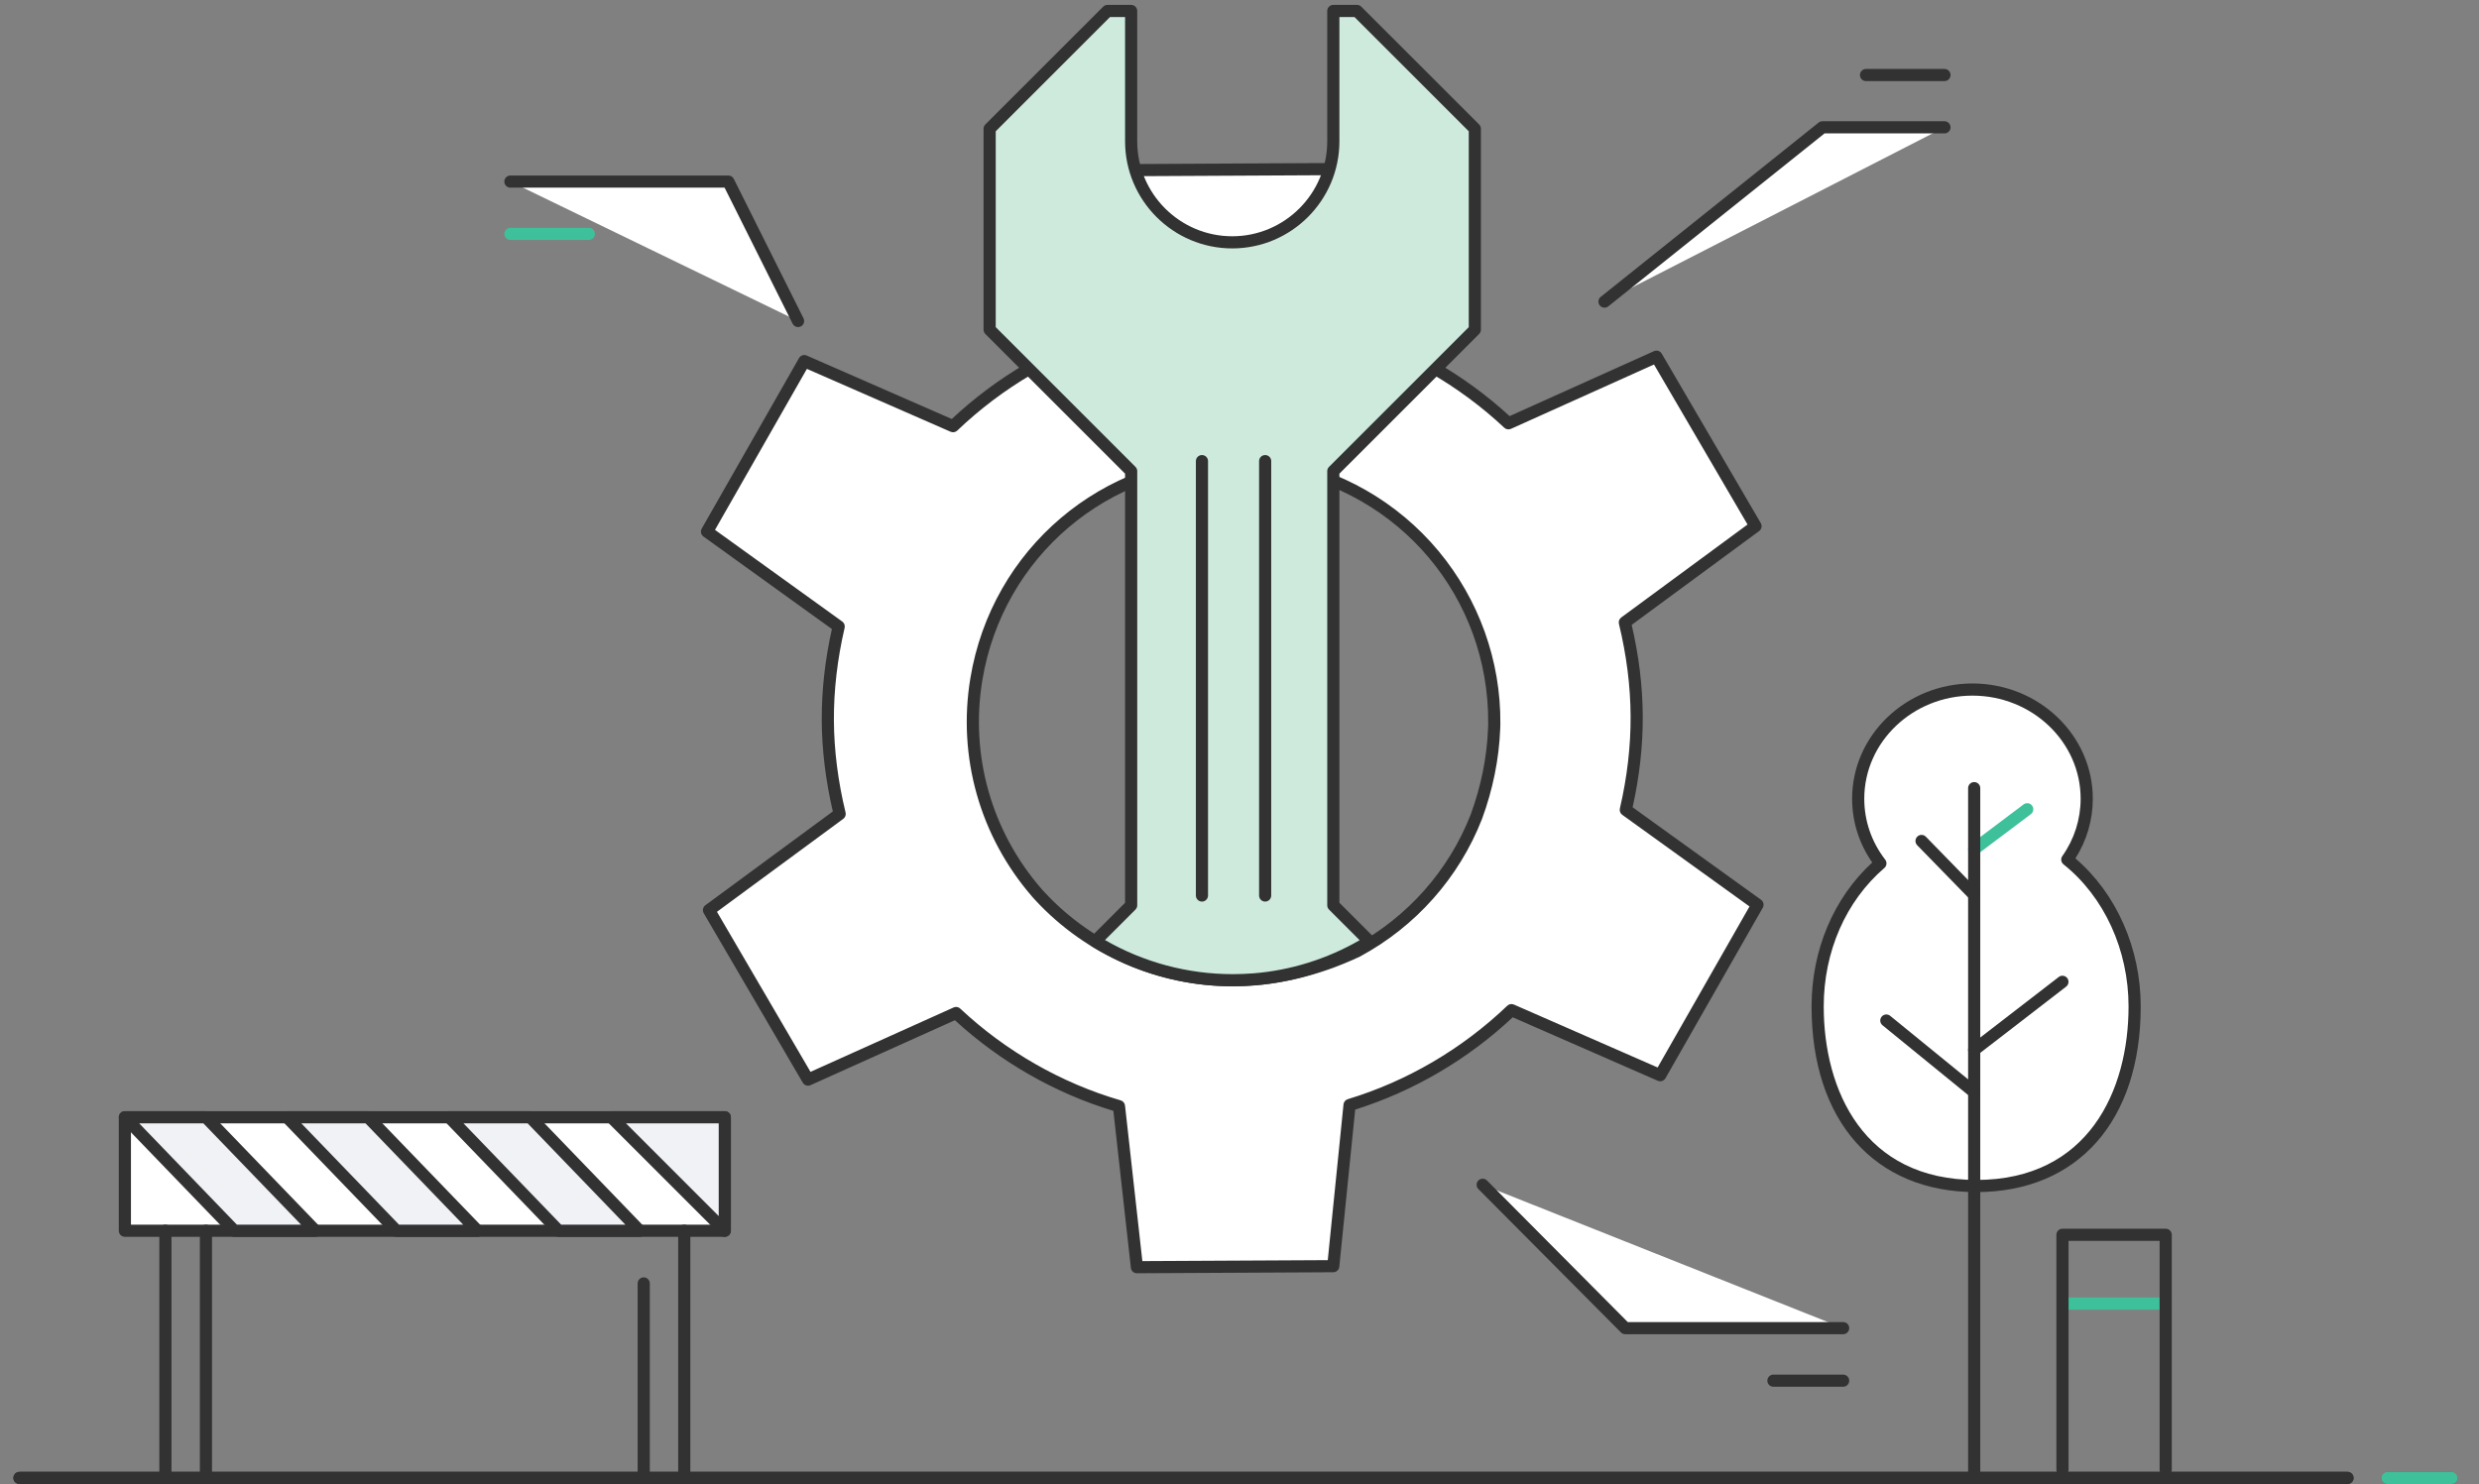
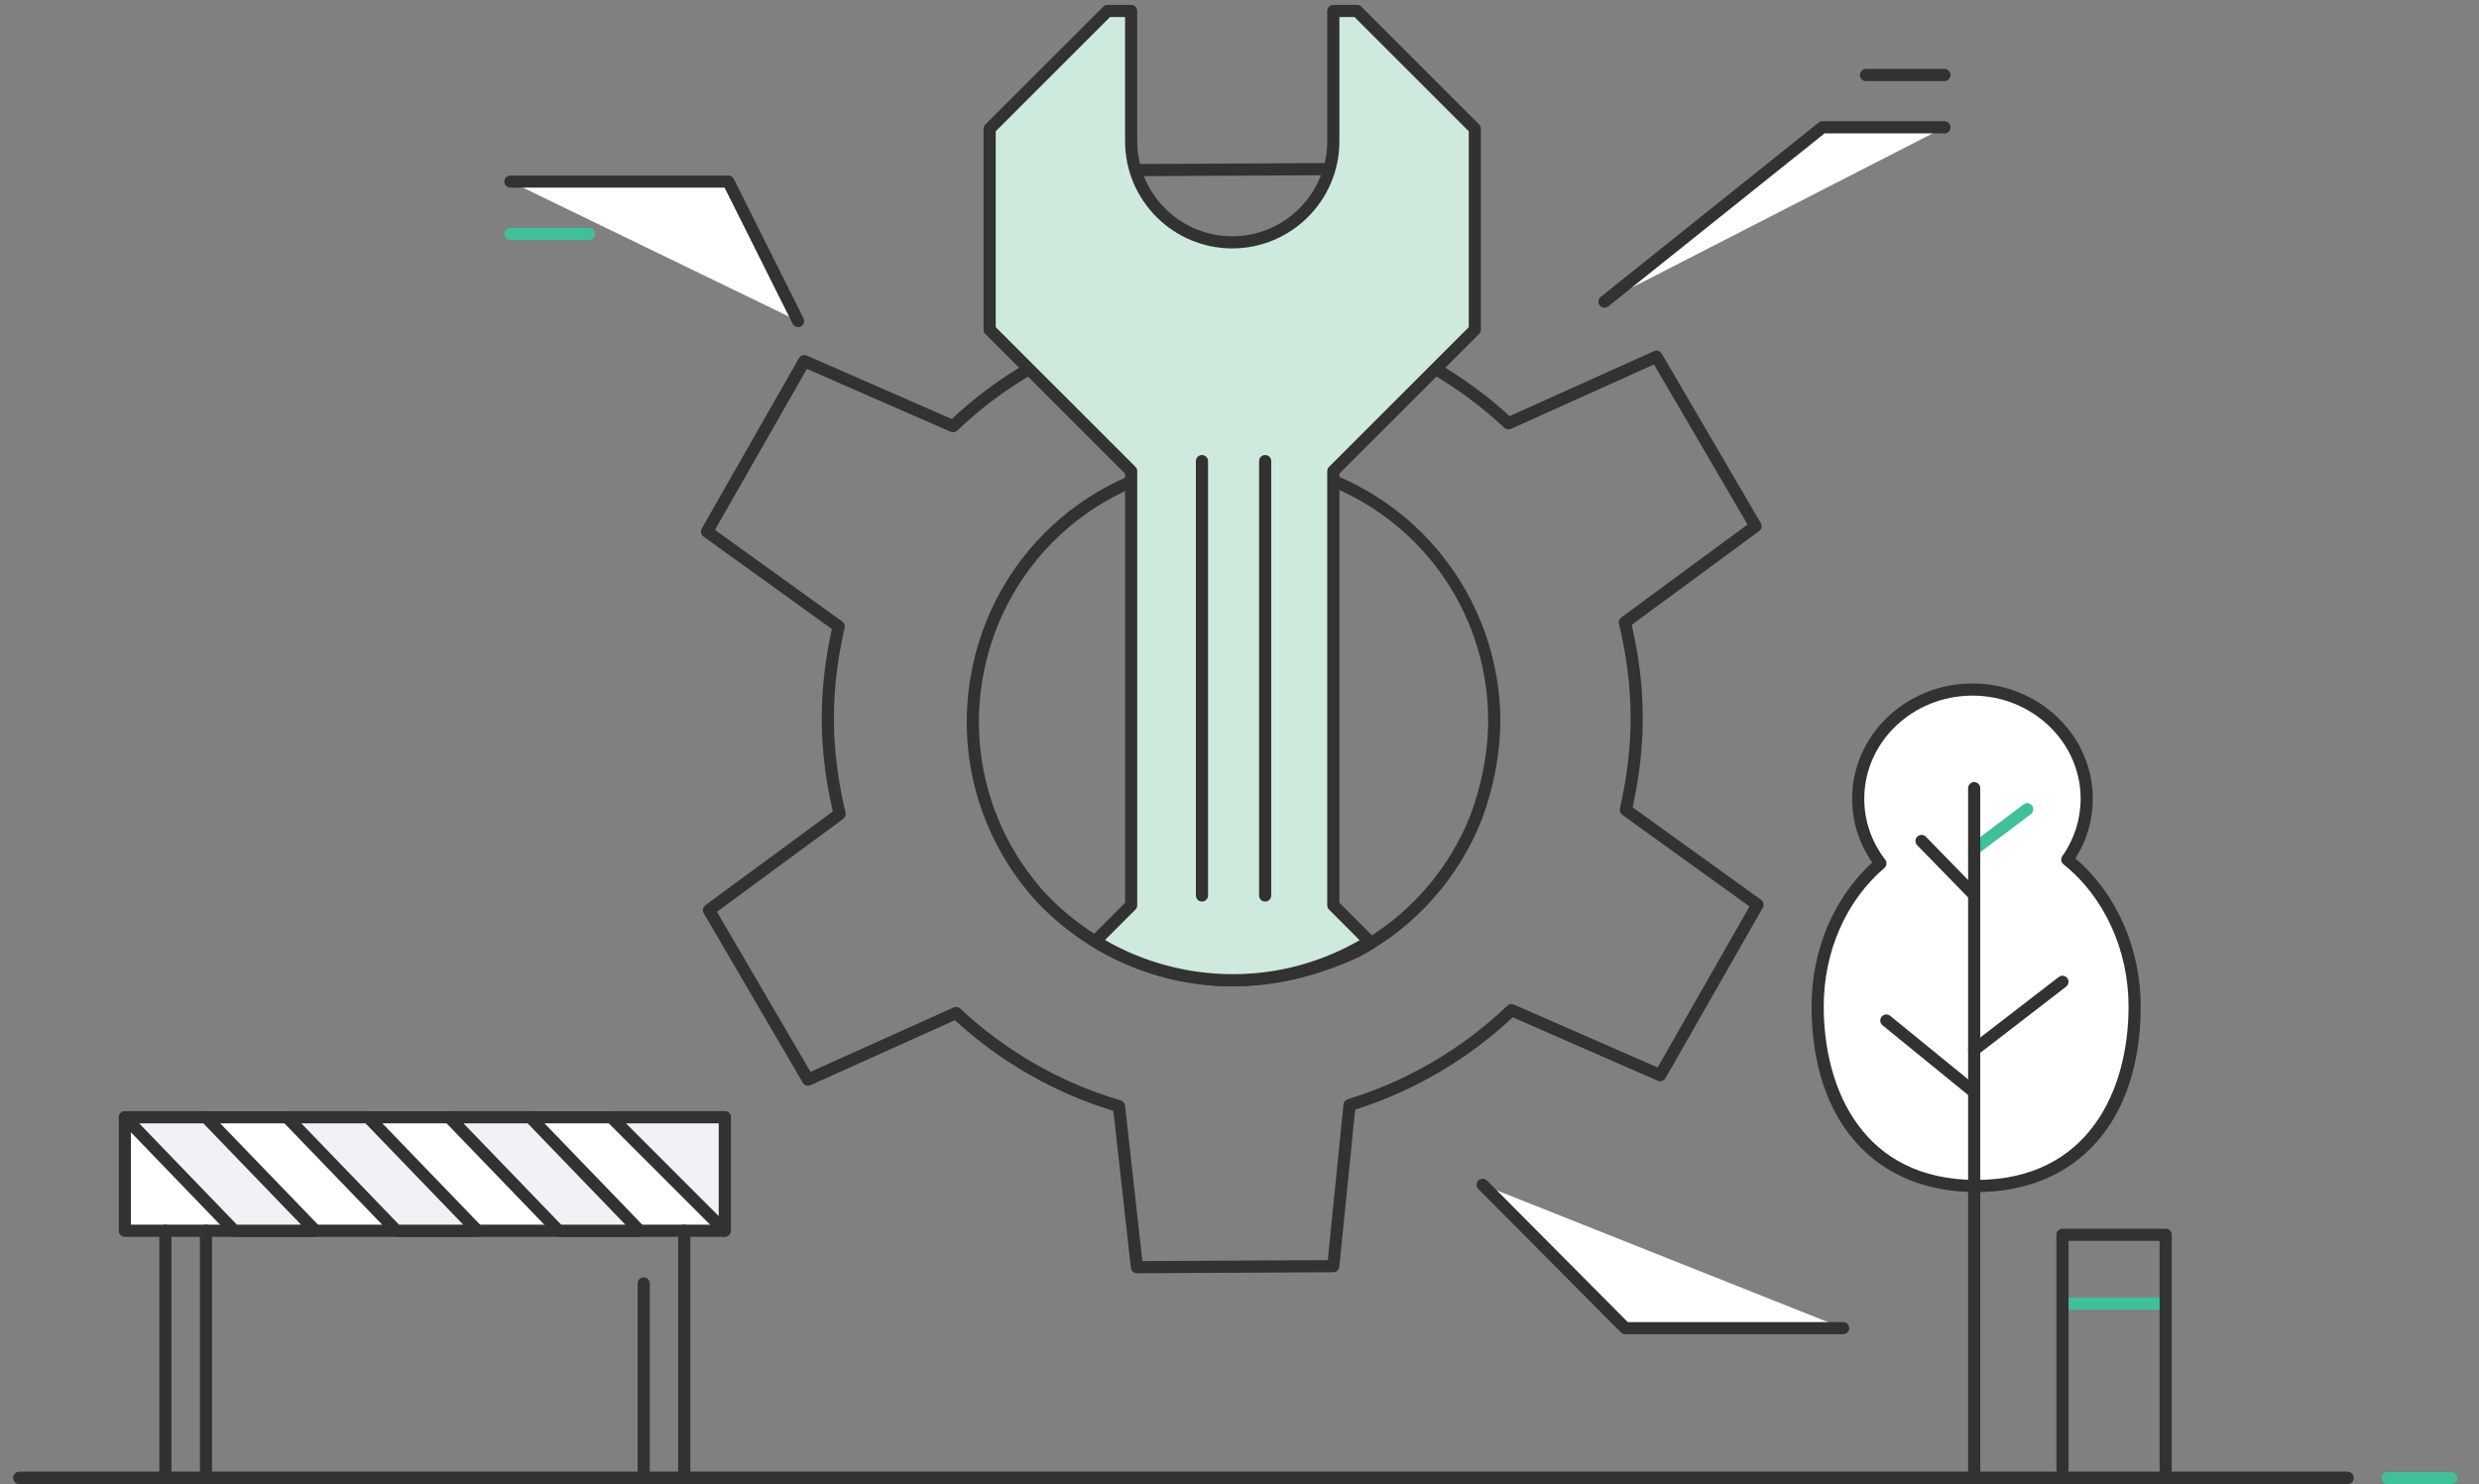
<svg xmlns="http://www.w3.org/2000/svg" version="1.1" id="레이어_1" x="0px" y="0px" width="334px" height="200px" viewBox="0 0 334 200" enable-background="new 0 0 334 200" xml:space="preserve">
  <rect x="0" y="0" width="334" height="200" fill="#808080" stroke="none" />
  <g>
    <g>
      <path fill="#CF2732" d="M330.311,200h-8.655c-0.452,0-0.818-0.366-0.818-0.818c0-0.454,0.366-0.82,0.818-0.82h8.655    c0.452,0,0.819,0.366,0.819,0.82C331.13,199.634,330.763,200,330.311,200z" />
    </g>
    <g>
      <path fill="#323233" d="M316.284,200H2.624c-0.452,0-0.82-0.366-0.82-0.818c0-0.454,0.368-0.82,0.82-0.82h313.66    c0.451,0,0.818,0.366,0.818,0.82C317.103,199.634,316.735,200,316.284,200z" />
    </g>
    <g>
      <g>
        <path fill="#3EC09A" d="M330.311,200h-8.655c-0.452,0-0.818-0.366-0.818-0.818c0-0.454,0.366-0.82,0.818-0.82h8.655     c0.452,0,0.819,0.366,0.819,0.82C331.13,199.634,330.763,200,330.311,200z" />
      </g>
      <g>
        <path fill="#323233" d="M316.284,200H2.624c-0.452,0-0.82-0.366-0.82-0.818c0-0.454,0.368-0.82,0.82-0.82h313.66     c0.451,0,0.818,0.366,0.818,0.82C317.103,199.634,316.735,200,316.284,200z" />
      </g>
    </g>
    <g>
      <g>
        <g>
          <path fill="#3EC09A" d="M291.787,176.502H277.88c-0.451,0-0.819-0.366-0.819-0.819c0-0.451,0.368-0.819,0.819-0.819h13.907      c0.451,0,0.819,0.368,0.819,0.819C292.606,176.136,292.238,176.502,291.787,176.502z" />
        </g>
        <g>
          <path fill="#323233" d="M291.787,198.907c-0.453,0-0.819-0.367-0.819-0.818v-30.857h-12.269v30.857      c0,0.451-0.366,0.818-0.819,0.818c-0.451,0-0.819-0.367-0.819-0.818v-31.676c0-0.453,0.368-0.82,0.819-0.82h13.907      c0.451,0,0.819,0.367,0.819,0.82v31.676C292.606,198.54,292.238,198.907,291.787,198.907z" />
        </g>
      </g>
    </g>
    <g>
      <g>
        <rect x="16.824" y="150.574" fill="#FFFFFF" width="80.829" height="15.291" />
        <path fill="#323233" d="M97.653,166.686H16.824c-0.452,0-0.819-0.367-0.819-0.82v-15.291c0-0.453,0.367-0.819,0.819-0.819h80.829     c0.453,0,0.82,0.366,0.82,0.819v15.291C98.473,166.318,98.106,166.686,97.653,166.686z M17.643,165.048h79.191v-13.655H17.643     V165.048z" />
      </g>
      <g>
        <polygon fill="#F0F2F5" points="42.492,165.865 27.747,150.574 16.824,150.574 31.57,165.865    " />
        <path fill="#323233" d="M42.492,166.686H31.57c-0.222,0-0.436-0.091-0.589-0.252l-14.746-15.292     c-0.229-0.235-0.293-0.585-0.164-0.889c0.128-0.302,0.424-0.498,0.753-0.498h10.923c0.223,0,0.435,0.09,0.59,0.251l14.746,15.291     c0.228,0.237,0.292,0.588,0.164,0.89C43.118,166.489,42.821,166.686,42.492,166.686z M31.918,165.048h8.646l-13.166-13.655     h-8.646L31.918,165.048z" />
      </g>
      <g>
        <polygon fill="#F0F2F5" points="64.338,165.865 49.592,150.574 38.669,150.574 53.415,165.865    " />
        <path fill="#323233" d="M64.338,166.686H53.415c-0.222,0-0.435-0.091-0.589-0.252L38.08,151.142     c-0.229-0.235-0.293-0.585-0.165-0.889c0.129-0.302,0.425-0.498,0.753-0.498h10.923c0.222,0,0.436,0.09,0.589,0.251     l14.747,15.291c0.229,0.237,0.292,0.588,0.165,0.89C64.963,166.489,64.667,166.686,64.338,166.686z M53.763,165.048h8.647     l-13.166-13.655h-8.647L53.763,165.048z" />
      </g>
      <g>
        <polygon fill="#F0F2F5" points="86.185,165.865 71.438,150.574 60.515,150.574 75.261,165.865    " />
        <path fill="#323233" d="M86.185,166.686H75.261c-0.222,0-0.436-0.091-0.59-0.252l-14.746-15.292     c-0.229-0.235-0.293-0.585-0.165-0.889c0.128-0.302,0.425-0.498,0.753-0.498h10.923c0.223,0,0.436,0.09,0.59,0.251l14.746,15.291     c0.229,0.237,0.293,0.588,0.164,0.89C86.81,166.489,86.513,166.686,86.185,166.686z M75.609,165.048h8.648L71.09,151.393h-8.646     L75.609,165.048z" />
      </g>
      <g>
        <polygon fill="#F0F2F5" points="82.361,150.574 97.653,165.865 97.653,150.574    " />
-         <path fill="#323233" d="M97.653,166.686c-0.213,0-0.423-0.083-0.58-0.241l-15.292-15.291c-0.234-0.234-0.304-0.587-0.178-0.893     c0.126-0.308,0.425-0.506,0.757-0.506h15.292c0.453,0,0.82,0.366,0.82,0.819v15.291c0,0.332-0.2,0.63-0.506,0.758     C97.866,166.665,97.759,166.686,97.653,166.686z M84.338,151.393l12.495,12.496v-12.496H84.338z" />
+         <path fill="#323233" d="M97.653,166.686c-0.213,0-0.423-0.083-0.58-0.241l-15.292-15.291c-0.234-0.234-0.304-0.587-0.178-0.893     c0.126-0.308,0.425-0.506,0.757-0.506h15.292c0.453,0,0.82,0.366,0.82,0.819v15.291C97.866,166.665,97.759,166.686,97.653,166.686z M84.338,151.393l12.495,12.496v-12.496H84.338z" />
      </g>
      <g>
        <path fill="#323233" d="M22.285,200c-0.453,0-0.819-0.366-0.819-0.818v-33.316c0-0.451,0.367-0.817,0.819-0.817     s0.82,0.366,0.82,0.817v33.316C23.105,199.634,22.738,200,22.285,200z" />
      </g>
      <g>
        <path fill="#323233" d="M27.747,200c-0.453,0-0.82-0.366-0.82-0.818v-33.316c0-0.451,0.367-0.817,0.82-0.817     c0.453,0,0.819,0.366,0.819,0.817v33.316C28.565,199.634,28.2,200,27.747,200z" />
      </g>
      <g>
        <path fill="#323233" d="M92.191,200c-0.452,0-0.819-0.366-0.819-0.818v-33.316c0-0.451,0.367-0.817,0.819-0.817     c0.453,0,0.819,0.366,0.819,0.817v33.316C93.01,199.634,92.645,200,92.191,200z" />
      </g>
      <g>
        <path fill="#323233" d="M86.73,200c-0.452,0-0.819-0.366-0.819-0.818v-26.216c0-0.453,0.367-0.819,0.819-0.819     c0.453,0,0.819,0.366,0.819,0.819v26.216C87.549,199.634,87.183,200,86.73,200z" />
      </g>
      <g>
        <path fill="none" stroke="#323233" stroke-width="3" stroke-linecap="round" stroke-linejoin="round" stroke-miterlimit="10" d="     M67.069,174.059" />
      </g>
    </g>
    <g>
      <g>
-         <path fill="#FFFFFF" d="M219.046,109.148c0.942-4.067,1.487-8.286,1.465-12.643c-0.021-4.357-0.61-8.569-1.595-12.626     l17.609-12.965l-13.345-22.84l-19.947,8.977c-6.158-5.769-13.632-10.131-21.947-12.555l-2.419-21.701l-26.452,0.136     l-2.195,21.726c-8.29,2.509-15.717,6.949-21.816,12.781l-20.04-8.771L95.256,71.645L113,84.427     c-0.945,4.067-1.489,8.286-1.467,12.643c0.023,4.356,0.61,8.569,1.597,12.625l-17.61,12.966l13.345,22.841l19.947-8.976     c6.157,5.769,13.631,10.131,21.947,12.555l2.419,21.7l26.453-0.137l2.194-21.725c8.29-2.51,15.719-6.951,21.815-12.783     l20.04,8.771l13.107-22.977L219.046,109.148z M201.324,97.771c-0.003,0.153-0.014,0.305-0.019,0.456     c-0.153,3.851-0.919,7.829-2.396,11.849c-3.082,7.898-8.876,14.246-16.081,18.126c-16.517,7.764-32.816,3.229-42.676-7.377     c-0.125-0.138-0.254-0.271-0.375-0.41c-0.029-0.032-0.057-0.064-0.086-0.097c-6.623-7.628-9.925-18.039-8.146-28.784     c3.168-19.138,21.253-32.083,40.391-28.915c17.293,2.864,29.529,17.908,29.388,34.901     C201.324,97.604,201.325,97.688,201.324,97.771z" />
        <path fill="#323233" d="M153.179,171.601c-0.416,0-0.769-0.313-0.813-0.729l-2.359-21.16     c-7.868-2.382-15.229-6.593-21.352-12.217l-19.452,8.753c-0.384,0.173-0.833,0.027-1.044-0.334l-13.344-22.84     c-0.212-0.361-0.117-0.825,0.221-1.073l17.173-12.644c-0.969-4.151-1.472-8.282-1.493-12.283     c-0.021-4.002,0.438-8.138,1.367-12.299L94.777,72.309c-0.34-0.244-0.44-0.706-0.232-1.07l13.108-22.978     c0.207-0.365,0.656-0.513,1.04-0.345l19.542,8.552c6.066-5.687,13.383-9.974,21.223-12.436l2.142-21.186     c0.043-0.417,0.392-0.734,0.811-0.736l26.452-0.137c0.002,0,0.003,0,0.005,0c0.417,0,0.77,0.313,0.814,0.729l2.359,21.161     c7.865,2.381,15.227,6.593,21.35,12.216l19.454-8.754c0.382-0.173,0.831-0.028,1.042,0.333l13.347,22.841     c0.21,0.361,0.115,0.824-0.222,1.073l-17.174,12.643c0.972,4.156,1.473,8.284,1.493,12.284c0.022,3.999-0.438,8.135-1.366,12.298     l17.303,12.466c0.34,0.246,0.44,0.708,0.233,1.071l-13.108,22.976c-0.207,0.365-0.654,0.516-1.04,0.345l-19.541-8.553     c-6.065,5.688-13.382,9.974-21.225,12.438l-2.142,21.185c-0.041,0.416-0.391,0.734-0.809,0.736l-26.453,0.137     C153.182,171.601,153.181,171.601,153.179,171.601z M128.813,135.705c0.204,0,0.405,0.078,0.56,0.223     c6.15,5.762,13.624,10.037,21.616,12.367c0.318,0.093,0.55,0.367,0.586,0.696l2.338,20.967l24.979-0.129l2.121-20.991     c0.032-0.328,0.262-0.606,0.577-0.703c7.967-2.413,15.397-6.766,21.486-12.59c0.239-0.229,0.592-0.292,0.895-0.159l19.364,8.477     l12.379-21.698l-17.147-12.352c-0.268-0.193-0.393-0.527-0.318-0.852c0.98-4.22,1.468-8.409,1.445-12.451     c-0.021-4.043-0.551-8.228-1.574-12.437c-0.077-0.321,0.044-0.658,0.31-0.854l17.019-12.528l-12.601-21.568l-19.276,8.674     c-0.302,0.135-0.654,0.076-0.896-0.149c-6.15-5.762-13.624-10.038-21.614-12.367c-0.318-0.092-0.551-0.367-0.586-0.695     l-2.338-20.969l-24.979,0.129l-2.121,20.993c-0.032,0.329-0.262,0.606-0.577,0.702c-7.966,2.411-15.396,6.764-21.487,12.589     c-0.239,0.228-0.592,0.291-0.895,0.157l-19.364-8.474L96.333,71.411l17.146,12.352c0.268,0.193,0.394,0.528,0.319,0.85     c-0.98,4.218-1.466,8.407-1.446,12.453c0.021,4.045,0.551,8.229,1.574,12.437c0.078,0.32-0.044,0.657-0.311,0.854l-17.017,12.528     l12.603,21.569l19.275-8.675C128.584,135.729,128.699,135.705,128.813,135.705z M166.023,132.92     c-10.005,0-19.654-4.206-26.471-11.538l-0.153-0.167c-0.081-0.088-0.161-0.173-0.24-0.263l-0.042-0.048     c-0.003-0.003-0.041-0.047-0.043-0.05c-7.052-8.121-10.091-18.856-8.335-29.455c2.885-17.429,17.781-30.078,35.418-30.078     c1.967,0,3.957,0.165,5.915,0.488c8.5,1.408,16.217,5.825,21.727,12.437c5.452,6.542,8.417,14.81,8.346,23.281l-0.004,0.265     c0,0.09-0.004,0.187-0.009,0.283l-0.007,0.178c-0.162,4.054-0.984,8.124-2.444,12.104c-3.095,7.925-8.938,14.513-16.463,18.564     C177.562,131.583,171.791,132.92,166.023,132.92z M166.157,62.96c-16.833,0-31.048,12.073-33.803,28.706     c-1.674,10.116,1.226,20.364,7.957,28.114l0.042,0.047c0.002,0.003,0.039,0.046,0.042,0.05c0.066,0.075,0.135,0.148,0.206,0.224     l0.16,0.176c6.5,6.991,15.71,11.005,25.262,11.005c5.524,0,11.062-1.284,16.458-3.819c7.142-3.85,12.72-10.136,15.666-17.685     c1.397-3.804,2.186-7.705,2.339-11.583L200.495,98c0.004-0.081,0.009-0.162,0.01-0.243l0.002-0.251     c0.14-16.966-11.93-31.301-28.703-34.079C169.936,63.117,168.035,62.96,166.157,62.96z" />
      </g>
      <g>
        <path fill="#CEEADD" d="M179.642,63.496l19.066-19.066V17.353L182.831,1.477h-3.189v17.563c0,7.491-6.128,13.62-13.618,13.62     c-7.492,0-13.621-6.129-13.621-13.62V1.477h-3.189l-15.876,15.876V44.43l19.065,19.066v0.733v57.777l-4.847,4.848     c6.136,3.787,13.513,5.76,21.385,5.139c5.658-0.447,10.959-2.268,15.573-5.116l-4.872-4.87V64.183V63.496z" />
        <path fill="#323233" d="M166.084,132.925L166.084,132.925c-6.708-0.001-13.264-1.859-18.959-5.375     c-0.212-0.132-0.354-0.352-0.383-0.603c-0.029-0.248,0.059-0.497,0.234-0.674l4.607-4.607V63.835l-18.826-18.826     c-0.153-0.154-0.24-0.362-0.24-0.579V17.353c0-0.217,0.086-0.426,0.24-0.579l15.877-15.876c0.152-0.154,0.36-0.24,0.578-0.24     h3.189c0.453,0,0.819,0.367,0.819,0.819v17.563c0,7.059,5.742,12.801,12.802,12.801c7.058,0,12.798-5.743,12.798-12.801V1.477     c0-0.452,0.368-0.819,0.82-0.819h3.189c0.218,0,0.426,0.086,0.579,0.24l15.877,15.876c0.154,0.153,0.24,0.362,0.24,0.579V44.43     c0,0.217-0.086,0.425-0.24,0.579l-18.826,18.826v57.831l4.631,4.631c0.177,0.177,0.264,0.426,0.235,0.675     c-0.029,0.248-0.172,0.47-0.385,0.602c-4.833,2.983-10.344,4.794-15.938,5.236C168.034,132.887,167.052,132.925,166.084,132.925z      M148.878,126.688c5.224,3.011,11.15,4.598,17.206,4.599l0,0c0.926,0,1.863-0.037,2.792-0.109     c4.993-0.395,9.92-1.936,14.313-4.465l-4.128-4.127c-0.152-0.154-0.24-0.362-0.24-0.579v-58.51c0-0.217,0.088-0.425,0.24-0.579     l18.827-18.826V17.692L182.492,2.296h-2.031v16.743c0,7.962-6.477,14.439-14.438,14.439c-7.963,0-14.439-6.478-14.439-14.439     V2.296h-2.031l-15.396,15.396V44.09l18.825,18.826c0.154,0.154,0.24,0.362,0.24,0.579v58.51c0,0.217-0.086,0.425-0.24,0.579     L148.878,126.688z" />
      </g>
      <g>
        <line fill="#FFFFFF" x1="161.941" y1="62.146" x2="161.941" y2="120.688" />
        <path fill="#323233" d="M161.941,121.507c-0.451,0-0.818-0.367-0.818-0.819V62.146c0-0.452,0.367-0.819,0.818-0.819     c0.453,0,0.82,0.367,0.82,0.819v58.541C162.762,121.14,162.395,121.507,161.941,121.507z" />
      </g>
      <g>
        <line fill="#FFFFFF" x1="170.457" y1="62.146" x2="170.457" y2="120.688" />
        <path fill="#323233" d="M170.457,121.507c-0.453,0-0.819-0.367-0.819-0.819V62.146c0-0.452,0.366-0.819,0.819-0.819     c0.452,0,0.818,0.367,0.818,0.819v58.541C171.275,121.14,170.909,121.507,170.457,121.507z" />
      </g>
    </g>
    <g>
      <polyline fill="#FFFFFF" points="216.178,40.649 245.54,17.158 261.982,17.158   " />
      <path fill="#323233" d="M216.178,41.468c-0.24,0-0.479-0.105-0.641-0.308c-0.282-0.354-0.225-0.868,0.128-1.151l29.362-23.49    c0.145-0.117,0.325-0.18,0.513-0.18h16.442c0.452,0,0.819,0.367,0.819,0.819c0,0.453-0.367,0.82-0.819,0.82h-16.155    l-29.138,23.311C216.537,41.41,216.356,41.468,216.178,41.468z" />
    </g>
    <g>
      <polyline fill="#FFFFFF" points="68.767,24.47 98.13,24.47 107.526,43.263   " />
      <path fill="#323233" d="M107.527,44.083c-0.301,0-0.589-0.167-0.734-0.454L97.624,25.29H68.767c-0.452,0-0.819-0.366-0.819-0.819    c0-0.453,0.367-0.819,0.819-0.819H98.13c0.311,0,0.593,0.175,0.732,0.453l9.396,18.792c0.202,0.405,0.038,0.896-0.366,1.099    C107.774,44.054,107.65,44.083,107.527,44.083z" />
    </g>
    <g>
      <polyline fill="#FFFFFF" points="248.332,178.993 218.97,178.993 199.765,159.672   " />
      <path fill="#323233" d="M248.332,179.813H218.97c-0.218,0-0.428-0.088-0.58-0.244l-19.205-19.32    c-0.32-0.321-0.319-0.839,0.003-1.158c0.32-0.318,0.84-0.316,1.158,0.004l18.965,19.08h29.021c0.453,0,0.818,0.366,0.818,0.818    S248.785,179.813,248.332,179.813z" />
    </g>
    <g>
      <line fill="#FFFFFF" x1="238.938" y1="186.073" x2="248.332" y2="186.073" />
-       <path fill="#323233" d="M248.332,186.892h-9.395c-0.453,0-0.82-0.366-0.82-0.818c0-0.451,0.367-0.818,0.82-0.818h9.395    c0.453,0,0.818,0.367,0.818,0.818C249.15,186.525,248.785,186.892,248.332,186.892z" />
    </g>
    <g>
      <line fill="#FFFFFF" x1="68.767" y1="31.518" x2="79.337" y2="31.518" />
      <path fill="#3EC09A" d="M79.337,32.337h-10.57c-0.452,0-0.819-0.367-0.819-0.819c0-0.453,0.367-0.82,0.819-0.82h10.57    c0.453,0,0.82,0.367,0.82,0.82C80.157,31.97,79.79,32.337,79.337,32.337z" />
    </g>
    <g>
      <line fill="#FFFFFF" x1="251.412" y1="10.112" x2="261.982" y2="10.112" />
      <path fill="#323233" d="M261.982,10.931h-10.57c-0.452,0-0.819-0.366-0.819-0.819s0.367-0.819,0.819-0.819h10.57    c0.452,0,0.819,0.367,0.819,0.819S262.435,10.931,261.982,10.931z" />
    </g>
    <g>
      <g>
        <path fill="#FFFFFF" d="M278.53,115.848c1.652-2.343,2.617-5.167,2.617-8.205c0-8.124-6.893-14.711-15.396-14.711     c-8.501,0-15.393,6.587-15.393,14.711c0,3.261,1.111,6.275,2.992,8.713c-5.137,4.42-8.456,11.411-8.456,19.285     c0,13.365,6.913,24.199,21.355,24.199c14.44,0,21.353-10.834,21.353-24.199C287.603,127.457,284.016,120.229,278.53,115.848z" />
        <path fill="#323233" d="M266.25,160.66c-13.678,0-22.174-9.589-22.174-25.02c0-7.6,2.969-14.625,8.174-19.402     c-1.776-2.55-2.711-5.505-2.711-8.596c0-8.563,7.273-15.529,16.212-15.529c8.942,0,16.215,6.966,16.215,15.529     c0,2.858-0.807,5.624-2.344,8.046c5.524,4.721,8.8,12.119,8.8,19.952C288.422,151.071,279.926,160.66,266.25,160.66z      M265.751,93.751c-8.035,0-14.574,6.232-14.574,13.892c0,2.978,0.976,5.818,2.822,8.213c0.267,0.345,0.216,0.838-0.113,1.121     c-5.193,4.468-8.171,11.27-8.171,18.664c0,11.303,5.394,23.381,20.535,23.381c15.139,0,20.533-12.078,20.533-23.381     c0-7.61-3.275-14.771-8.764-19.153c-0.338-0.271-0.409-0.758-0.158-1.112c1.614-2.288,2.467-4.962,2.467-7.732     C280.328,99.983,273.79,93.751,265.751,93.751z" />
      </g>
      <g>
        <path fill="#3EC09A" d="M265.986,115.264c-0.248,0-0.495-0.112-0.655-0.327c-0.271-0.361-0.199-0.874,0.161-1.146l7.145-5.379     c0.361-0.274,0.875-0.2,1.147,0.161c0.271,0.361,0.2,0.876-0.161,1.147l-7.145,5.379     C266.331,115.21,266.157,115.264,265.986,115.264z" />
      </g>
      <g>
        <path fill="#323233" d="M265.986,121.433c-0.213,0-0.428-0.083-0.587-0.248l-7.093-7.275c-0.315-0.324-0.309-0.844,0.016-1.159     c0.323-0.316,0.842-0.31,1.157,0.016l7.093,7.275c0.315,0.324,0.31,0.844-0.015,1.158     C266.398,121.356,266.193,121.433,265.986,121.433z" />
      </g>
      <g>
        <path fill="#323233" d="M265.986,142.311c-0.245,0-0.487-0.109-0.648-0.318c-0.276-0.357-0.211-0.872,0.146-1.148l11.891-9.174     c0.358-0.277,0.872-0.212,1.149,0.147c0.275,0.357,0.21,0.873-0.149,1.149l-11.89,9.175     C266.337,142.256,266.161,142.311,265.986,142.311z" />
      </g>
      <g>
        <path fill="#323233" d="M265.984,148.005c-0.181,0-0.365-0.061-0.516-0.184l-11.838-9.647c-0.35-0.286-0.402-0.804-0.115-1.153     c0.285-0.351,0.8-0.404,1.151-0.118l11.836,9.649c0.352,0.285,0.403,0.801,0.117,1.152     C266.46,147.903,266.222,148.005,265.984,148.005z" />
      </g>
      <g>
        <path fill="#323233" d="M265.986,200c-0.452,0-0.819-0.366-0.819-0.818v-92.963c0-0.453,0.367-0.819,0.819-0.819     c0.451,0,0.818,0.366,0.818,0.819v92.963C266.805,199.634,266.438,200,265.986,200z" />
      </g>
    </g>
  </g>
</svg>